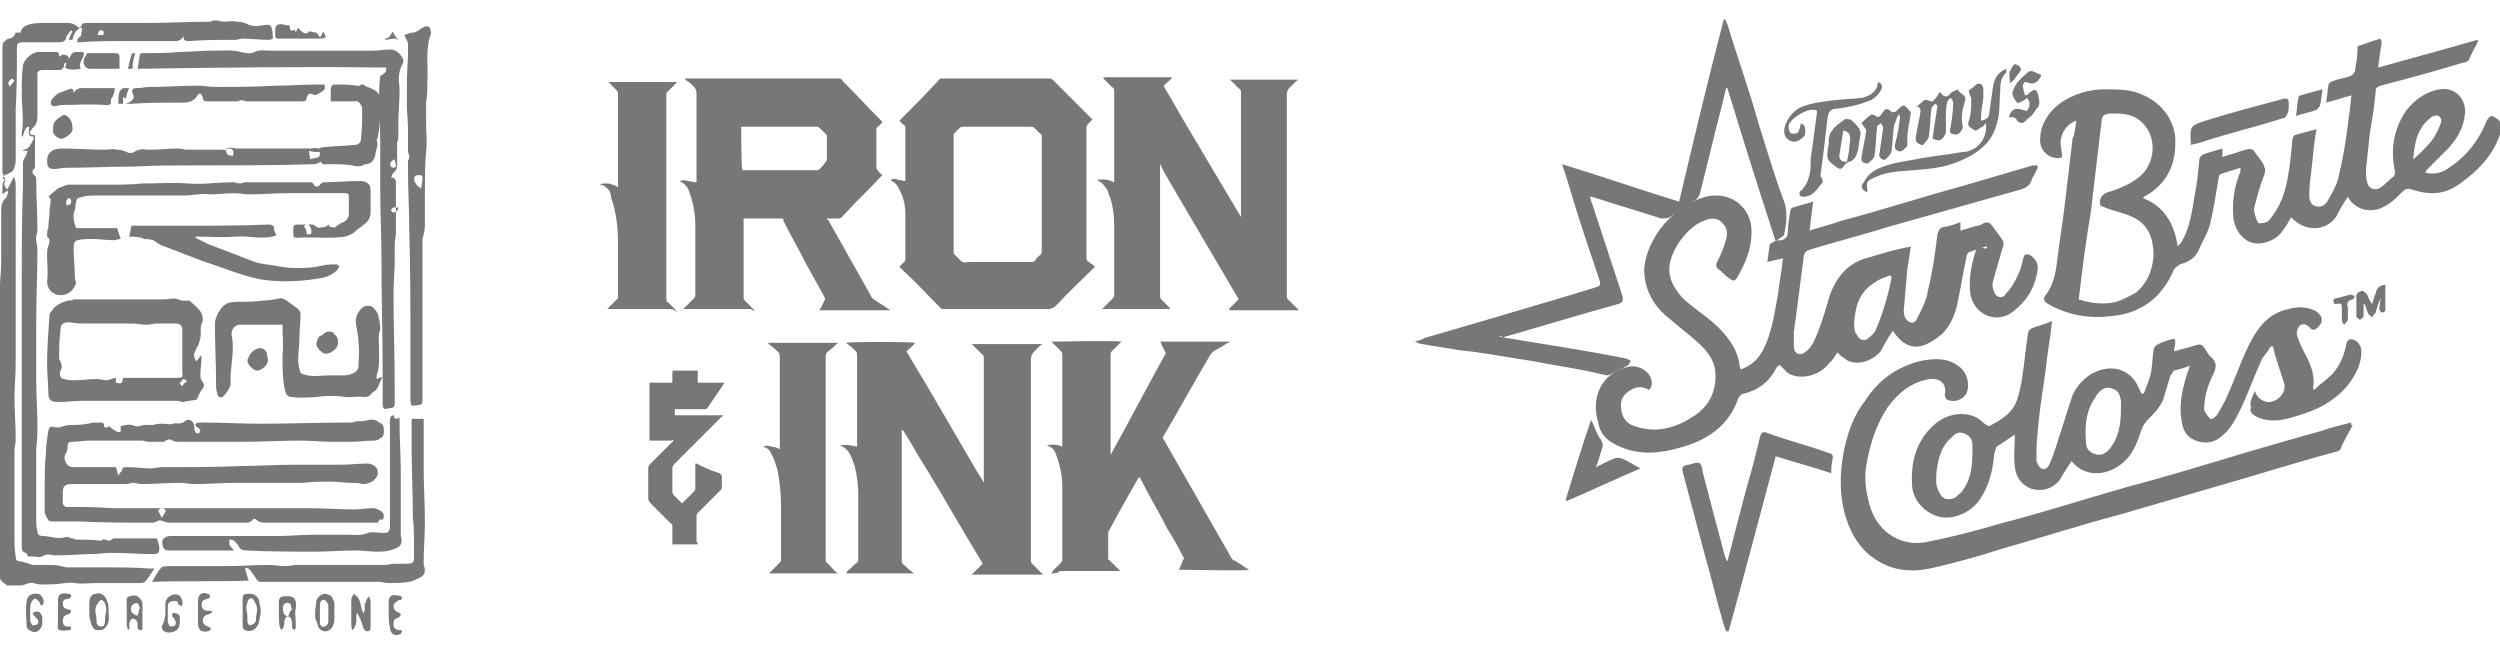
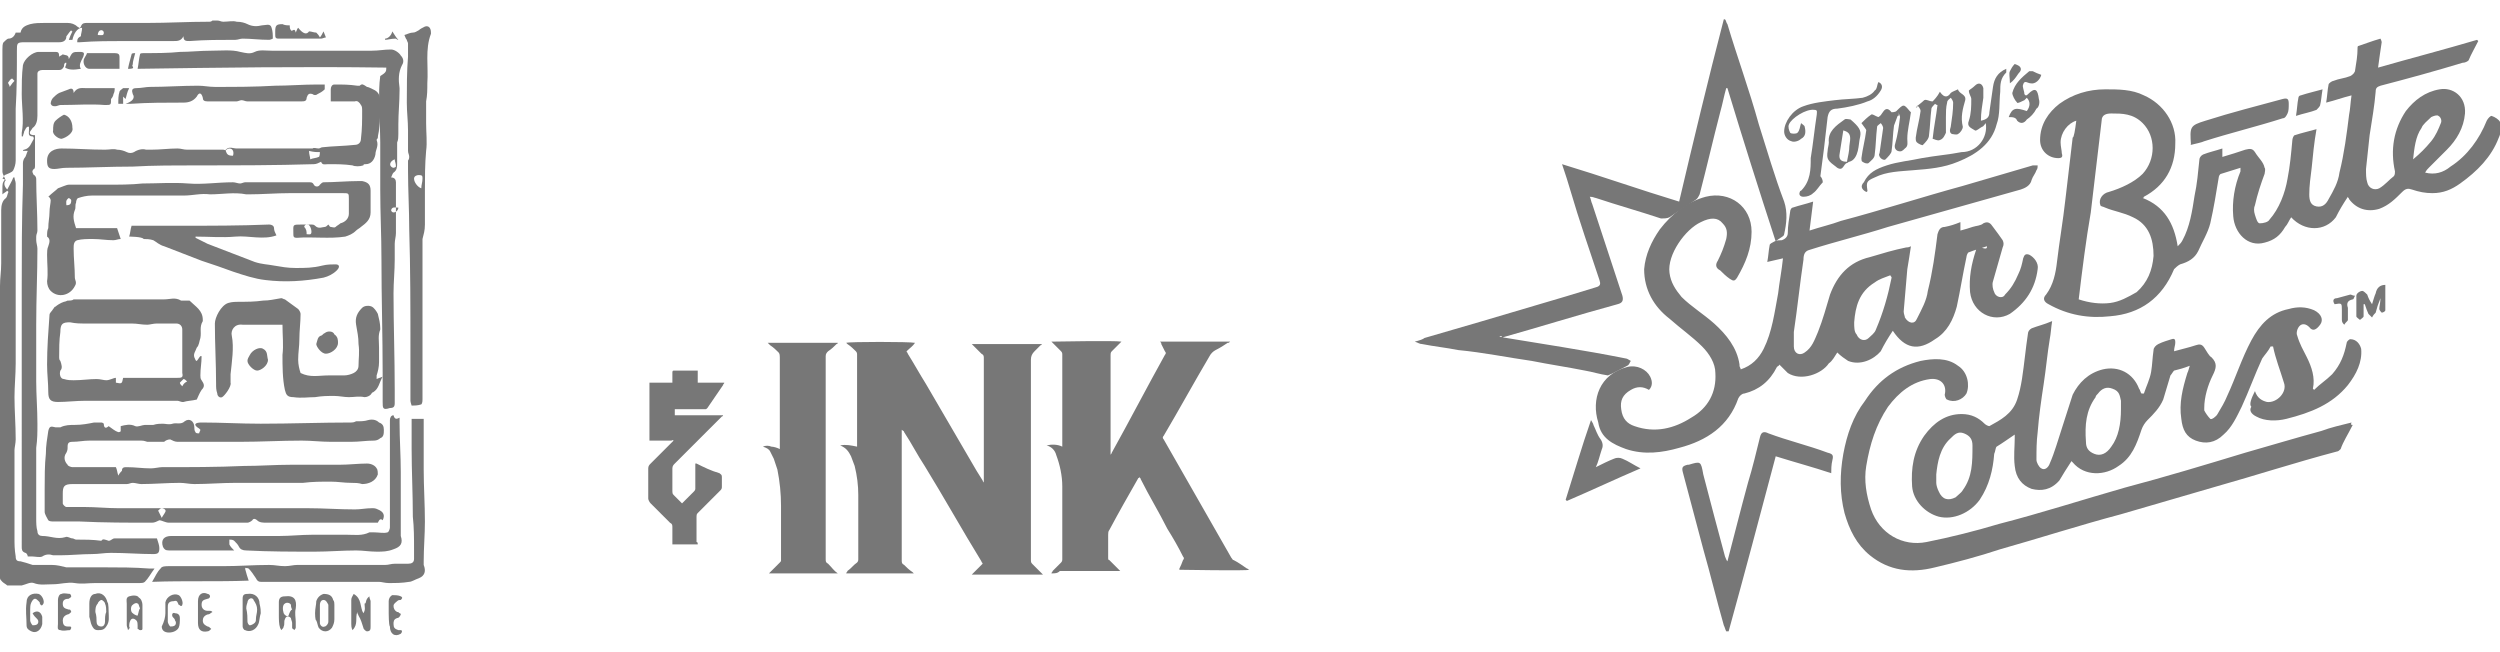
<svg xmlns="http://www.w3.org/2000/svg" xml:space="preserve" viewBox="0 0 207.1 54">
  <g fill="#777">
    <path d="M172 10c-.7.2-1.3 1-1.3 1.8 0 .3.1.7.1.9.1.3 0 .4-.3.4-.8 0-1.5-.6-1.5-1.5 0-1.3.7-2.3 1.6-3 1.1-.8 2.4-1.2 3.8-1.2 1.1 0 2.2 0 3.2.5 1.6.7 2.7 2.3 2.6 4 0 2-.9 3.5-2.6 4.4 0 0 0 .1-.1.1 1.8.7 2.6 2.1 2.9 4 .2-.2.3-.3.4-.5.6-1.1.8-2.4 1-3.7.2-.9.3-2 .4-3 0-.1.1-.3.3-.4.5-.2 1-.3 1.6-.5v.7c.7-.2 1.3-.4 1.9-.6.4-.1.6-.1.8.2.3.5.7.8.8 1.3.1.1 0 .4 0 .5-.3.8-.6 1.7-.8 2.6-.1.2-.1.5 0 .8.1.3.2.7.4.7.3 0 .7-.1.8-.3.8-.9 1.3-2.2 1.5-3.4.2-1 .3-2.1.4-3.2 0-.1.1-.4.2-.4.6-.2 1.1-.3 1.8-.5-.2 1.1-.3 2.2-.4 3.2-.1.8-.2 1.5-.2 2.2 0 .5.1.9.6 1 .5.1.8-.2 1-.6.4-.7.8-1.4.9-2.2.4-1.6.6-3.2.8-4.8.1-.5.1-.9.2-1.6-.8.2-1.3.4-2.1.6.1-.6.1-1 .2-1.5 0-.1.3-.3.4-.3.5-.2.9-.2 1.4-.4.2-.1.4-.3.4-.5.1-.6.2-1.2.2-1.8 0-.1 0-.2.1-.2.6-.2 1.1-.4 1.8-.6 0 0 .1.2.1.3-.1.7-.2 1.3-.3 2.1 2.8-.8 5.5-1.5 8.2-2.3l.1.1c-.3.6-.6 1.1-.8 1.6-.1.1-.3.2-.5.2-2.3.7-4.5 1.3-6.8 1.9-.3.1-.4.2-.4.5-.1 1.2-.3 2.3-.5 3.6L196 14c0 .4 0 .8.1 1.1.1.5.6.7 1 .5.5-.3.8-.7 1.2-1 .1-.1.1-.3.1-.4-.4-1.8-.1-3.5.9-5 .7-.9 1.6-1.6 2.8-1.8 1.1-.2 2.2.6 2.1 2-.1 1.2-.7 2.2-1.5 3l-1.5 1.5c-.1.1-.2.2-.3.4.8.2 1.5 0 2.1-.5 1.4-.9 2.4-2.3 3-3.8.1-.2.3-.4.4-.4.3.1.6.3.7.5.1.4.1.9-.1 1.3-.6 1.6-1.8 2.8-3.2 3.8-.7.5-1.4.8-2.3.8-.6 0-1.1-.1-1.7-.3-.3-.1-.5-.1-.8.2-.6.6-1.1 1.1-1.9 1.4-1 .3-1.9 0-2.5-.8 0-.1-.1-.1-.1-.2-.4.6-.7 1.1-1 1.7-.9 1.2-2.6 1.2-3.7 0-.2.3-.3.6-.5.8-.4.7-.9 1.1-1.7 1.3-1.4.4-2.5-.8-2.6-2.2-.1-1.2.1-2.5.6-3.7v-.3c-.6.2-1 .3-1.6.5-.1 0-.2.2-.2.3-.2 1.2-.4 2.5-.7 3.8-.2.8-.7 1.6-1 2.3-.3.6-.8.9-1.5 1.1-.2.1-.4.3-.5.4-1 2.4-2.8 3.7-5.3 3.9-1.8.2-3.5-.1-5.1-1-.4-.2-.5-.5-.2-.8.6-.8.8-1.8.9-2.7.2-1.7.5-3.4.7-5.2l.6-5.1c.1 0 .2-.6.3-1.4zm.2 14.8c.9.3 1.8.4 2.6.3.8-.1 1.5-.5 2.2-.9.9-.8 1.3-1.8 1.4-3 0-1.4-.4-2.6-1.7-3.2-.8-.4-1.6-.5-2.3-.8-.2-.1-.4-.1-.4-.2-.2-.5.2-1 .7-1.1 1-.3 2.1-.8 2.8-1.5 1.1-1.2 1.1-3.1 0-4.2-.8-.8-1.7-.8-2.6-.8-.4 0-.8.1-.8.6-.3 2.5-.6 5.1-.9 7.6-.4 2.3-.7 4.7-1 7.2zm27.7-11.6c.6-.5 1-.9 1.5-1.5.4-.5.6-1 .8-1.5.1-.2 0-.5-.2-.6-.1-.1-.4 0-.6.1-.3.3-.7.6-.8.9-.5.7-.6 1.7-.7 2.6zm-35.3 7.2c-.6.2-1 .3-1.5.5-.1 0-.2.3-.2.4-.3 1.4-.5 2.7-.8 4.1-.3 1.1-.8 2.1-1.8 2.7-1.4 1-2.5.8-3.5-.7-.4.6-.7 1.1-1 1.7-.6.7-1.7 1.2-2.7.8-.3-.2-.6-.4-.9-.7-.2.3-.4.7-.7.9-.6.9-2.3 1.5-3.4.8l-.7-.7c0 .1-.1.1-.2.2-.6 1.2-1.5 1.9-2.7 2.2-.2 0-.4.2-.5.4-.8 2.3-2.6 3.5-4.9 4.1-1.4.4-2.9.6-4.4.1-1.1-.4-2.1-.9-2.3-2.2-.6-1.9.1-4 2.4-4.6.8-.2 1.6.2 1.9.8.2.4.2.8-.1 1.1-.5-.3-1-.3-1.5 0-.7.4-.9.9-.8 1.6.1.8.5 1.2 1.1 1.4 1.7.6 3.3.2 4.7-.7 1.4-.8 2.1-2.1 2-3.7 0-.8-.5-1.6-1.1-2.2-.8-.8-1.8-1.5-2.7-2.3-1.3-1-2.1-2.4-2.1-4.1.1-1.2.6-2.3 1.3-3.3 1-1.3 2.3-2.3 3.8-2.7 2-.5 3.8.8 3.8 2.9 0 1.4-.5 2.6-1.2 3.8-.2.3-.3.3-.6.1-.3-.2-.6-.5-.8-.7-.4-.2-.4-.5-.2-.8.3-.6.5-1.1.7-1.8.1-.5.1-.9-.3-1.3-.4-.5-1-.5-1.8-.1-1.3.6-2.8 2.7-2.6 4.2.1.8.5 1.4 1 2 .8.8 1.8 1.4 2.7 2.2 1 .9 1.9 2 2.1 3.4v.1c0 .1.1.2.1.3.9-.3 1.5-.9 1.9-1.7.7-1.4.9-3 1.2-4.6.1-.9.3-1.9.4-2.9-.5.1-.8.2-1.3.3.1-.5.1-.9.2-1.4 0-.1.2-.2.4-.3.2-.1.4-.1.6-.1.3-.1.5-.3.5-.6 0-.6.1-1.1.2-1.8 0-.1.1-.3.2-.3.6-.2 1.1-.3 1.7-.5l-.3 2.4c.9-.3 1.8-.5 2.6-.8 3.4-.9 6.8-2 10.1-2.9 2-.6 3.8-1.1 5.8-1.7h.4c0 .1 0 .3-.1.4-.1.3-.3.5-.4.8-.1.5-.6.7-.9.8l-11 3.1c-2.2.7-4.3 1.2-6.5 1.9-.4.1-.5.4-.5.8-.3 2-.5 4-.8 6v1.2c0 .6.5.8.9.5.6-.4.8-1 1.1-1.7.4-1 .7-2.1 1-3.1.6-1.6 1.6-2.7 3.3-3.1 1-.3 2-.6 3-.8.1 0 .2 0 .4-.1-.1.7-.2 1.3-.3 1.9-.1 1.1-.2 2.3-.3 3.5 0 .2.1.4.1.5.3.5.8.6 1 .1.4-.8.8-1.5.9-2.3.4-1.6.6-3.1.8-4.7.1-.3.2-.6.6-.6.5-.1.8-.2 1.3-.4v.7c.4-.1.7-.2 1-.3.3-.1.7-.1.9-.3.4-.2.6 0 .8.3.3.4.6.8.8 1.1.1.2.1.4 0 .6l-.8 2.8c-.1.3 0 .7.1.9.1.4.7.6.9.2.5-.5.8-1 1.1-1.7.2-.4.3-.8.4-1.3.1-.3.2-.4.5-.3.4.2.8.7.7 1.2-.2 1.6-1 2.8-2.3 3.7-1.4.8-3.1-.1-3.3-1.8-.1-1.2.1-2.3.5-3.5 0-.1.1-.2.1-.3.8.3.8.2.8 0zm-7.9 2.6c0-.1-.1-.1-.1-.2-.5.2-.9.3-1.3.6-1.3.8-1.6 2-1.7 3.3 0 .4 0 .8.2 1 .2.5.7.6 1 .3.2-.2.5-.4.6-.7.6-1.4 1-2.8 1.3-4.3zM186.8 32.4c.2.6.6.8 1 .9.8.1 1.7-.8 1.4-1.6-.3-1-.7-2-.9-3h-.2c-.2.4-.5.7-.7 1-.6 1.3-1.1 2.7-1.7 4-.4.8-.8 1.7-1.5 2.3-.7.7-1.5.8-2.3.5-.8-.3-1.1-.9-1.2-1.8-.2-1.3.1-2.5.5-3.8.1-.2.1-.3.2-.6-.5.2-.9.3-1.3.4-.1.1-.2.3-.3.4l-.6 2c-.3.7-.8 1.2-1.3 1.7-.2.2-.4.5-.5.8-.4 1.2-.8 2.3-1.9 3-1.1.8-2.8.9-3.8-.3l-.1-.1c-.4.6-.7 1.1-1 1.6-.7.8-1.5.9-2.3.7-.8-.3-1.3-.9-1.4-1.9-.1-.8 0-1.6 0-2.3V36c-.6.4-1 .7-1.5 1-.1.1-.1.4-.2.6-.1 1.3-.4 2.6-1.2 3.8-.8 1.1-2.2 1.7-3.4 1.4-1.1-.3-2.1-1.3-2.2-2.5-.1-1.5.1-2.9 1-4.2.8-1.1 1.8-1.8 3.1-1.8.8 0 1.4.3 1.9.8.1.1.3.2.4.2.9-.5 1.9-1 2.3-2.2.2-.6.3-1.1.4-1.7.2-1.3.3-2.5.5-3.8 0-.1.1-.3.3-.4.5-.2 1-.3 1.7-.6-.1.6-.1 1-.2 1.5-.2 1.2-.3 2.4-.5 3.7-.2 1.3-.4 2.7-.5 4-.1.8-.1 1.5-.1 2.3 0 .2.2.6.4.7.3.2.6-.1.7-.4.4-.9.7-2 1-2.9.3-.9.6-1.9.9-2.8.5-1 1.3-1.8 2.5-2.1 1.3-.3 2.5.3 3 1.6.1.1.1.3.2.4h.2c.2-.6.5-1.2.6-1.8.1-.6.1-1.1.2-1.8 0-.2.2-.4.4-.5.4-.2.8-.3 1.1-.4.3-.1.3.1.3.3 0 .2-.1.4-.1.7.7-.2 1.2-.3 1.8-.5.3-.1.5-.1.7.2.2.3.4.7.6.8.5.5.4.9.1 1.5-.4.8-.7 1.8-.7 2.7v.2c.1.2.3.5.5.7.1.1.5-.2.6-.4.3-.5.6-1 .8-1.5.7-1.5 1.2-3.1 2-4.6.7-1.3 1.6-2.3 3.1-2.6.7-.2 1.4-.2 2.1.1.6.3.8.8.5 1.2-.3.4-.6.6-.9.2-.3-.3-.6-.3-.8-.1-.2.2-.3.6-.2.8.2.7.5 1.2.8 1.8.4.8.7 1.7.5 2.6l.1.1c.5-.5 1-.8 1.5-1.3.7-.8 1-1.6 1.2-2.6 0-.1.2-.3.3-.3.5 0 .8.4.9.8.1 1.1-.4 2.1-1.1 3-1.3 1.6-3.1 2.3-5.1 2.8-.8.2-1.8.2-2.5-.2-.4-.2-.6-.5-.4-.8-.2-.2 0-.7.3-1.3zm-26.4 6.9v.7c0 .2.1.5.2.7.3.7.8.8 1.4.5.2-.2.5-.4.6-.6.8-1.1.8-2.3.8-3.7 0-.5-.2-.8-.7-1-.5-.2-.8.1-1.1.4-.9.8-1.1 2-1.2 3zm15.3-5.4v-.7c-.1-.4-.1-.8-.7-1-.5-.2-.9 0-1.2.4-.1.1-.2.2-.2.3-.8 1.1-.9 2.3-.8 3.7 0 .5.2.8.7 1 .5.2 1 0 1.4-.6.6-.8.8-1.9.8-3.1z" />
    <path d="M194.9 35.2c-.4.8-.8 1.4-1 2-.1.1-.2.2-.3.2-3.4.9-6.8 2-10 2.9l-7.9 2.3c-3.4.9-6.8 2-10 2.9-1.8.6-3.7 1.1-5.4 1.5-2 .5-3.8.3-5.4-1-1.1-.9-1.7-2.1-2.1-3.5-.4-1.6-.4-3.2-.1-4.9.3-1.6.8-3.1 1.8-4.4 1.1-1.7 2.6-2.8 4.6-3.3 1-.2 2.2-.3 3.1.4.8.5 1 1.6.7 2.3-.3.5-1 .8-1.6.5-.1 0-.2-.3-.2-.4.2-.8-.3-1.4-1.2-1.3-1.5.2-2.6 1.1-3.5 2.3-1 1.5-1.5 3.1-1.8 4.9-.2 1.2 0 2.4.4 3.6.7 2 2.6 3.1 4.6 2.7s4-.9 6-1.5c3.5-.9 6.9-2 10.4-3 3.4-.9 6.7-1.9 10-2.9 2.1-.6 4.1-1.2 6.3-1.8.8-.3 1.7-.5 2.5-.7-.1.2 0 .2.1.2zm-70.7-7.3c3.6.6 7 1.1 10.5 1.8.1 0 .2.1.4.2-.1.1-.1.3-.3.4-.6.3-1.1.6-1.6.8-.7-.1-1.3-.3-1.9-.4-1.5-.3-2.9-.5-4.4-.8-2.1-.3-4-.7-6.1-.9-1-.2-2-.3-3-.5-.2 0-.3-.1-.6-.2.4-.1.7-.2.8-.3 3.1-.9 6.2-1.8 9.2-2.7 1.7-.5 3.4-1 5-1.5.4-.1.4-.3.3-.6-.8-2.4-1.7-5-2.4-7.4-.2-.7-.4-1.3-.7-2.2 3.3 1 6.4 2.1 9.7 3.1 1.2-5.1 2.4-10.1 3.7-15.1h.1c.1.1.1.3.2.4.8 2.7 1.8 5.4 2.6 8.3.7 2.2 1.3 4.3 2.1 6.4.3.9.2 1.8 0 2.7 0 .2-.4.3-.7.6-1.4-4.3-2.7-8.4-4-12.7h-.1c-.2.7-.3 1.3-.5 2-.6 2.3-1.1 4.5-1.7 6.8-.1.2-.2.4-.4.5-.7.5-1.4.9-2.1 1.4-.2.1-.5.1-.7.1-1.8-.6-3.6-1.1-5.4-1.7-.1 0-.2-.1-.5-.1.1.2.1.4.2.6l2.5 7.6c.1.4 0 .6-.4.7-3.3.9-6.5 1.9-9.7 2.8.2-.2.1-.2-.1-.1zm18.9 18.6c.6-2.3 1.1-4.3 1.7-6.5.4-1.3.7-2.6 1-3.8.1-.4.3-.5.7-.3 1.6.6 3.3 1 4.9 1.6.4.1.5.2.4.6-.1.4-.1.8-.1 1.1-1.5-.5-3-.9-4.6-1.4-1.3 4.9-2.6 9.8-3.9 14.5h-.2c-.1-.2-.1-.3-.2-.5-.6-2.1-1.1-4.2-1.7-6.3-.6-2.2-1.1-4.2-1.7-6.4-.1-.4 0-.5.4-.6h.1c1-.3 1-.3 1.2.8.6 2.3 1.2 4.6 1.8 6.8.1.2.1.3.2.4zm21.4-36.3c-.1.1-.2.3-.3.3-.2.1-.5.4-.6.3-.3-.2-.7-.3-.5-.8.2-.6.2-1.2.2-1.8 0-.2-.2-.4-.2-.7.1-.1.3-.2.5-.4.3-.3.6-.2.7.2v.8c-.1.7-.2 1.2-.2 1.9.5-.1.7-.3.7-.7l.3-2.1c.1-.7.4-1.2 1.1-1.5V6c-.5.5-.5 1-.5 1.6-.1.9 0 1.9-.3 2.7-.4 1.6-1.7 2.5-3.2 3.1-1.2.5-2.4.6-3.7.7-1.1.1-2.2.1-3.2.6-.7.3-.7.4-.6 1.1 0 0 0 .1-.1.1-.4-.2-.5-.5-.2-.8.4-.8 1-1.1 1.9-1.4.9-.3 2-.4 2.9-.6 1.1-.2 2.3-.3 3.3-.5 1.3 0 2.2-1.2 2-2.4zm-32.3 28.5c.6-.3 1-.5 1.5-.7.2-.1.5-.1.7 0 .5.2.9.5 1.5.8-2.1.9-4 1.8-6.1 2.7l-.1-.1c.7-2.2 1.3-4.3 2.1-6.6.1.2.2.3.2.4.2.4.3.8.6 1.2.2.3.2.6.1.8-.2.6-.3 1.1-.5 1.5zM181.5 12c0-.1-.1-.1 0 0-.1-1.5-.1-1.6 1.2-2 2.2-.7 4.2-1.2 6.4-1.8.4-.1.5 0 .5.4 0 .3 0 .6-.1.8-.1.2-.2.4-.4.4-2.2.7-4.3 1.2-6.5 1.9-.2.1-.7.2-1.1.3zM151 15.1c-.3.3-.5.7-.8.9-.2.2-.5.3-.8.3s-.4-.2-.3-.4c0 0 0-.1.1-.1.8-.8.8-1.8.8-2.7.2-1.2.3-2.3.5-3.6 0-.2.1-.4-.2-.4-.7-.1-1.9.7-2.1 1.2-.1.2 0 .5.1.7.1.1.5.1.6 0 .2-.2.2-.5.3-.8.1.1.3.2.3.3.1.4.1.8-.3 1-.2.2-.6.3-.8.2-.4-.1-.6-.5-.6-.8 0-.8.7-1.8 1.6-2.1.8-.3 1.8-.4 2.6-.5.8-.1 1.6-.1 2.3-.2.4-.1.8-.3 1-.6.2-.1.2-.5.3-.7.3.1.4.4.2.7-.3.5-.7.8-1.1.9-.7.3-1.7.5-2.5.6-.5 0-.7.2-.8.7-.1.8-.2 1.8-.3 2.6l-.3 2.3c.1.1.2.3.2.5z" />
    <path d="M157.2 9.6c-.1.3-.2.5-.3.8-.1.7-.1 1.4-.2 2.1 0 .2-.3.5-.5.7-.1.1-.3 0-.4-.1-.1-.1-.2-.3-.1-.4l.3-2.1c0-.1-.1-.3-.2-.4-.1.1-.3.2-.3.3-.1.8-.1 1.6-.2 2.3 0 .3-.3.5-.5.7-.1.1-.4 0-.5-.1-.1 0-.1-.2-.1-.3.1-.8.3-1.5.4-2.3 0-.1-.2-.3-.4-.6.2-.2.5-.5.8-.7.1-.1.3.1.6.2 0 0 .2-.1.3-.3.2-.3.4-.6.8-.1 0 0 .3 0 .4-.1.6-.6.6-.6 1.1 0l.1.1c-.1.8-.3 1.5-.3 2.2 0 .3.1.6-.2.8-.2.2-.3.3-.6.2-.2-.1-.3-.3-.2-.6.2-.7.3-1.4.4-2.2 0-.1-.1-.2-.1-.4 0 .3 0 .3-.1.3zm1.5-.7c.2-.2.5-.4.7-.6.2-.1.4.1.7.1.1-.1.4-.4.6-.8.4.6.7.4.9.1.1-.1.4-.2.6-.3.1.4.7.4.6.9-.2.7-.4 1.4-.2 2.2 0 .2-.2.5-.4.6-.1.1-.4 0-.5 0-.2-.1-.2-.3-.1-.6.1-.7.2-1.3.2-2 0-.1-.1-.3-.2-.4-.1.1-.3.2-.3.4-.1.4-.1.8-.1 1.2V11c-.1.2-.2.5-.5.6-.2.1-.5-.1-.6-.1.1-1 .3-1.9.4-2.8-.1 0-.2-.1-.2-.1-.1.1-.3.3-.3.4-.1.8-.1 1.4-.2 2.2 0 .3-.3.6-.5.8 0 .1-.4-.1-.5-.2-.1-.1-.1-.2-.1-.4.1-.8.3-1.4.4-2.2 0-.2-.2-.4-.3-.5.1.2 0 .2-.1.2zm-4.6 2.4c-.1.4-.1.8-.2 1.2-.1.4-.3.8-.7.9-.1 0-.1.1-.2.1-.3.1-.3.7-.8.4-.8-.6-.9-.7-.8-1.4 0-.2.1-.5.1-.7-.1-.9.6-1.4 1.3-1.9.1-.1.4 0 .5 0 .7.6.9.9.8 1.4zm-1.4-.5c-.1.7-.2 1.2-.3 1.9-.1.5.1.7.6.7.1-.5.2-.9.2-1.3.1-.7.2-1.1-.5-1.3zm13.7-1.1c.3-.8.6-.8 1.5-.5.3-.4.3-.8 0-1.1l-.2.2c-.2.1-.6.3-.6.2-.2-.2-.4-.6-.4-.8.2-.8.8-1.3 1.4-1.8h.3c.2.1.4.2.7.3-.1.4-.5.8-.9.7-.2 0-.5-.3-.6.1-.1.2.1.5.1.8l.1.1c.1 0 .1 0 .2-.1.6-.6.8-.4.9.4.1.3 0 .7-.2.8-.2.4-.5.7-.8.9-.2.3-.5.4-.8.1-.1-.3-.4-.3-.7-.3zm30.8 15c-.2.5-.3.8-.4 1.2-.1.1-.2.2-.3.4l-.3-.3c-.1-.2-.2-.5-.3-.8h-.1v1c0 .1-.2.2-.3.3-.1-.1-.3-.2-.3-.3v-1.7c0-.2.3-.4.5-.4.1 0 .3.2.4.3.1.3.2.5.4.8.1-.3.2-.7.3-.9.1-.5.4-.7.8-.7v2.1c0 .1-.2.2-.3.2 0 0-.2-.2-.2-.3 0-.2.1-.6.1-.9zm-7-15.1c.1-.6.1-1 .2-1.5 0-.1.1-.2.2-.2.6-.2 1.1-.3 1.8-.5-.1.6-.1.9-.2 1.3 0 .1-.2.3-.3.4-.5.2-1.1.3-1.7.5zm3.2 15.6c-.2-.3-.1-.5.2-.5l1.1-.3c.1 0 .2.1.4.1-.1.1-.1.3-.2.3-.5.1-.5.4-.4.7v1c0 .1-.2.2-.3.4-.1-.1-.2-.2-.2-.4v-.8c0-.6 0-.6-.6-.5zM166.5 6.9c0-.5-.1-.8 0-1 .1-.2.2-.4.4-.6 0 0 .3.1.4.2.2.2.1.4-.1.6-.2.3-.4.6-.7.8z" />
  </g>
  <path d="M18 1.7c.2 0 .3.1.5.1.4 0 .8-.1 1.1 0 .4 0 .7.1.9.2.4.2.8.2 1.2.1.3 0 .7-.2.8.2.1.3.1.6.1.9 0 0-.2.1-.3.1-.8 0-1.5-.1-2.2-.1-.2 0-.4.1-.6.1-1.2 0-2.5 0-3.8.1-.3 0-.5 0-.5-.4-.2.4-.5.4-.8.4h-4c-1.2 0-2.5 0-3.8.1h-.2v-.1c0-.2.1-.3.3-.4 0-.2.1-.4.1-.7-.4 0-.7.5-.8 1h-.3c.1-.3.2-.5.3-.7 0 0-.1 0-.1-.1-.2.2-.3.4-.4.5 0 .4-.3.5-.6.5H2c-.6 0-.6.1-.6.7 0 1.6 0 3.2-.1 4.8v4.3c0 .3-.1.6-.2.8-.1.2-.5.3-.7.4-.1.1-.1.2-.2.3.1 0 .2.1.3.1-.2.2-.2.5.1.8.2-.4.4-.7.5-1h.1c0 .2.1.3.1.5v14.9c0 .9-.1 1.9-.1 2.8 0 1.1.1 2.3.1 3.5 0 .3-.1.7-.1.9v7.2c0 .6 0 1 .1 1.6 0 .3.1.4.4.4.4.1.7.2 1 .3h1.6c.4 0 .8.1 1.2.2h3.2c1.2 0 2.4 0 3.7.1h.4c-.3.4-.5.8-.8 1.1-.1.1-.3.1-.4.1H7.9c-.6 0-1.1.1-1.7 0s-1.2.1-1.8.1-1.1.1-1.6-.1c-.3-.1-.6.1-1 .2H.6c-.1-.1-.3-.2-.4-.3S0 48 0 47.9V23.7c0-.7.1-1.2.1-1.9v-4.4c0-.4.1-.8.4-1 .1-.1.1-.3.2-.5l-.1-.1c-.1.1-.3.2-.4.3v-.5c0-.3 0-.5.2-.7.1-.1-.2-.4-.2-.7V4.1c0-.2 0-.5.1-.6.1-.1.3-.3.4-.3.3 0 .5-.2.6-.5h.4c.1-.5.5-.6.8-.7.4-.1.8-.1 1.2-.1h1.9c.3 0 .6.1.8.3.2.1.2.2.3 0 .1-.3.3-.3.5-.3h5c1.7 0 3.4-.1 5.1-.1.1 0 .2 0 .3-.1h.4zM.8 7.2c.2-.3.3-.4.4-.5L1 6.5c-.2.1-.2.2-.3.3s.1.2.1.4zm7.3-4.3c.3 0 .5.1.5-.2 0-.1-.1-.2-.2-.2-.2 0-.3.2-.3.4z" fill="#777" />
  <path d="M31.3 43.3h-9.2c-.3 0-.6 0-.8-.2-.1-.1-.3-.2-.4 0-.1.1-.3.2-.4.2H14c-.3 0-.6-.2-.8-.2-.2.1-.4.2-.6.2-2 0-4 0-6-.1H4.5c-.2 0-.4 0-.5-.1-.1-.2-.3-.5-.3-.7v-1.9c0-.9 0-2 .1-2.9 0-.7.1-1.2.2-1.9.1-.4.2-.4.6-.3H5c.4-.2.8-.2 1.2-.2.6 0 1.1-.1 1.6-.2h.6c.1 0 .2.1.2.1 0 .4.2.4.4.2.3.2.5.4.8.5 0 0 .2 0 .2-.1v-.4c.4-.1.8-.2 1.2 0 .2.1.6-.1.8-.1h.7c.3-.1.6-.1.8-.1s.5.1.8 0c.3-.1.7.1 1-.2.4-.3.8 0 .8.5 0 .1 0 .3.1.4 0 .1.2.1.3.1 0-.1.1-.2.1-.3l-.1-.1c-.5-.3-.4-.5.2-.5 1.6 0 3.2.1 4.9.1 2.5 0 5-.1 7.5-.1.1 0 .2 0 .4-.1.4 0 .7 0 1-.1.4-.1.7 0 .9.2.3.1.4.3.4.6s0 .6-.3.7c-.1.1-.3.2-.5.2-.7 0-1.2.1-1.9.1h-1.7c-.8 0-1.6-.1-2.4-.1-1.7 0-3.4.1-5.1.1h-5.2c-.2 0-.4-.1-.6-.2-.2 0-.4.1-.5.2h-1.4c-.3-.1-.4-.1-.5-.1H7.4c-.5 0-.9.1-1.4.1-.3 0-.4.1-.4.4 0 .2 0 .3-.1.5-.3.4-.1.8.1 1 0 .1.3.2.4.2h3.6c.1.2.1.4.2.7.1-.2.2-.3.3-.4 0-.3.2-.3.4-.3.7 0 1.3.1 2 .1.3 0 .7-.1.9-.1 2.3 0 4.6 0 6.8-.1 1.3 0 2.6-.1 3.9-.1h4c.8 0 1.6-.1 2.3-.1.4 0 .7.2.8.4.1.1.1.4.1.5-.2.6-.8.8-1.3.8-.3-.1-.6-.1-.9-.1-.6 0-1.1-.1-1.7-.1-.8 0-1.5 0-2.3.1h-5.6c-1.1 0-2.3.1-3.4.1-.4 0-.8-.1-1.2-.1-1 0-2.2.1-3.2.1-.2 0-.5-.1-.7-.1-.2 0-.3.1-.5.1H6c-.7 0-.8.2-.8.8v.8c0 .1.2.3.3.3H7c.9 0 1.9.1 2.8.1h15.7c1.3 0 2.6.1 3.9.1.5 0 .9-.1 1.4-.1.2 0 .3 0 .5.1.5.2.6.5.4.9-.2-.2-.3 0-.4.2zm-18.2-1 .3.6c.1-.2.2-.3.3-.5.1-.2-.2-.3-.3-.3s-.2.1-.3.2z" fill="#777" />
  <path d="M9 44.8c.2 0 .3-.2.5-.2H13c.1.3.2.6.2.8 0 .4-.1.5-.5.5-1.1 0-2.3-.1-3.5-.1-.6 0-1 .1-1.6.1-.8 0-1.8.1-2.6.1h-.6c-.3-.1-.6-.1-.9.1-.2.1-.6 0-.8 0h-.4c0-.1-.1-.3-.2-.3-.3-.1-.3-.3-.3-.5V24c0-2.9 0-5.8.1-8.7v-1.8c0-.2.1-.4.2-.5.1-.2.1-.3.2-.5h-.4c0-.1.1-.1.1-.1.5-.1.6-.6.8-.9 0 0 0-.2-.1-.2-.4 0-.3-.3-.3-.5v-.3h-.1c-.1 0-.2.2-.3.4 0 .1-.1.3-.1.4h-.1V11c.2-1 0-2.2 0-3.2 0-.8 0-1.6.1-2.4.1-.5.8-1.1 1.3-1.1h1.3c.3 0 .4 0 .4.4.1-.1.2-.1.3-.2.2.1.5 0 .5.4.3-.6.3-.6.9-.6.4 0 .4.1.3.4-.2.4-.4.7-.2 1-.6.1-1 .1-1.3-.1 0-.1.1-.2.1-.4h-.1c-.1.1-.1.2-.1.3-.1.2-.2.3-.4.3H3.5c-.2 0-.4.1-.4.3v3.5c0 .4-.1.8-.4 1-.1.2-.3.3-.2.5.1.1.3.1.4.1v2.5c0 .1 0 .3-.1.3-.2.2-.1.3 0 .5.1 0 .2.2.2.3 0 1.4.1 2.9.1 4.3 0 .2-.1.3-.1.5v.3c0 .2.1.5.1.7 0 2.1-.1 4.1-.1 6.3v4.7c0 1.1.1 2.3.1 3.5 0 .7 0 1.3-.1 2v5.8c0 .4 0 .8.1 1.1 0 .3.2.4.4.4.7 0 1.2.3 1.9.1.2-.1.4.1.6.1.1 0 .2.1.3.1.7 0 1.4 0 2.1.1.1-.2.3-.1.6 0zM32 5.6c-6.9-.1-13.8 0-20.6.1.1-.5.1-.8.2-1.2 0-.1.2-.1.3-.1 1 0 2.1 0 3-.1.8 0 1.7-.1 2.6-.1.8 0 1.7-.1 2.4.1.5.1.8.2 1.2 0 .4-.2.9-.1 1.4-.1h8.3c.6 0 1-.1 1.6-.1.3 0 .7.3.8.5.2.2.3.5.1.8-.3.6-.3 1.2-.2 1.9v.2c0 .9-.1 1.9-.1 2.8v.8c0 .2 0 .5-.1.7v1.7c0 .3 0 .6-.3.8-.1.1-.1.2-.2.4.3 0 .4.2.4.4v4.2c0 .3-.1.6-.1.9v1.3c0 .9-.1 1.9-.1 2.8 0 2.6.1 5.3.1 8v1.1c0 .3-.1.4-.4.4-.6.2-.6 0-.6-.5V31c0-3.2-.1-6.3-.1-9.5 0-2-.1-3.8-.1-5.8v-3.9c0-1-.1-2.2-.1-3.2 0-.8 0-1.6.1-2.3.5-.3.5-.4.5-.7zm1 11.6c-.3 0-.5-.1-.6.2 0 .1.1.2.2.2.2 0 .4-.2.4-.4zm-.3-4c-.3.1-.5.4-.3.6 0 0 .1.1.2.1s.2-.1.2-.1c0-.3-.1-.4-.1-.6z" fill="#777" />
  <path d="M16.3 29.9c.1-.1.2-.3.3-.4h.1c0 .6-.1 1-.1 1.6 0 .1 0 .3.1.4.2.3.3.5 0 .8-.2.3-.3.6-.4.8-.4.1-.8.1-1.1.2h-.1c-.1 0-.3-.1-.4-.1H7.1c-.8 0-1.6.1-2.3.1-.6 0-.8-.2-.8-.8 0-.8-.1-1.5-.1-2.3 0-1.4.1-2.7.2-4.1 0-.2.2-.3.3-.5.1-.1.1-.2.2-.2.1-.1.4-.3.7-.4 0 0 .1 0 .3-.1.2 0 .4 0 .5-.1h7.5c.5 0 .9-.2 1.4.1h.7c.5.5 1.1.8 1.1 1.6v.1c-.3.5-.1.9-.2 1.4-.1.3-.1.6-.3.8-.1.3-.3.5-.2.8.1.2.1.3.2.3zm-6.1 1.4h4.5c.3 0 .5 0 .4-.4v-3.6c0-.3-.2-.5-.5-.5H13c-.3 0-.6.1-.8.1-.5 0-.8-.1-1.3-.1H7.1c-.5 0-.8 0-1.3-.1-.6 0-.8.1-.8.8-.1.7-.1 1.4-.1 2.1 0 .1 0 .2.1.3.1.3.2.6 0 .8-.1.3 0 .7.3.7.3.1.6.1.8.1.7 0 1.3-.1 1.9-.1.3 0 .6.1.8.1.3 0 .6-.2.8-.2v.4c.5.1.5.1.6-.4zm5.3.3c-.1-.1-.2-.2-.3-.2l-.3.3c0 .1.1.2.2.3.1-.2.2-.3.4-.4zm4.4-16.4c.1 0 .3-.1.4-.1h5.3c.2 0 .3 0 .4.2.1.2.4.2.5 0 .1-.1.2-.2.3-.2.9 0 2-.1 2.9-.1h.3c.5.1.7.3.7.8v1.8c0 .6-.4.9-.8 1.2-.1.1-.3.2-.4.3-.3.3-.6.4-.9.5-1.3.2-2.7 0-4 .1-.3 0-.3-.1-.3-.4 0-.7-.1-.7.7-.7h.8c.1 0 .2 0 .3.1.3.3.6.1.8.1.1 0 .2-.1.3-.2.1.1.1.2.2.2s.3.1.4 0c.1-.1.3-.2.4-.3.4-.1.7-.4.7-.8v-1.2c0-.5 0-.5-.5-.5H24c-1.1 0-2.3.1-3.4.1h-.2c-1-.2-2 0-3 0-.8-.1-1.4.1-2.2.1H7.6c-.4 0-.8.1-1.1.2-.1 0-.2.2-.2.4-.1.2 0 .4-.1.6-.2.5-.1.9.1 1.5h3.4l.3.9c-.2 0-.4.1-.6.1-.6 0-1.1-.1-1.7-.1-.5 0-.9 0-1.3.1-.3.1-.3.4-.3.7 0 .8.1 1.6.1 2.4 0 .2.2.4 0 .7-.4.8-1.4 1-2 .4-.2-.2-.3-.5-.3-.8.1-.7 0-1.4 0-2.2 0-.2 0-.5.1-.7.1-.3.2-.6-.1-.8 0-.3 0-.5.1-.7 0-.5.1-.9.1-1.3s.1-.8.1-1c0-.1-.1-.3-.2-.3.3-.3.6-.5.8-.7.3-.1.7-.3.9-.3h3.1c1 0 2.1 0 3-.1 1.2 0 2.5-.1 3.8 0 1.2.1 2.4-.1 3.7-.1.2 0 .4.1.6.1zm5.5 4.2c.2 0 .4.1.4-.2s-.2-.7-.4-.6c-.1 0-.2.1-.2.2.2.2.2.4.2.6zM5.5 17c.3 0 .4-.1.4-.4 0-.1-.2-.2-.2-.2-.3.2-.2.4-.2.6zm20.9-4.7c.1 0 .2-.1.3-.1.9-.1 1.8-.1 2.7-.2.3 0 .5-.2.5-.5.1-.8.1-1.5.1-2.3 0-.2 0-.4-.1-.5-.1-.2-.3-.4-.5-.3h-2v-1c0-.2.1-.4.3-.4.7 0 1.2 0 1.9.1h.2c.2-.2.3-.1.6.1.1 0 .3.1.5.2.5.2.6.6.6 1 0 .8 0 1.5-.1 2.3 0 .2-.1.5-.1.7 0 .1-.1.1-.1.2.2.5-.1.8-.1 1.2-.1.5-.4.8-.8.8-.1 0-.2 0-.2.1-.3.1-.7.1-.9 0-.7-.1-1.3-.1-2-.1-.3 0-.5.1-.6-.2-.2.1-.4.2-.6.2-3.2.1-6.3.1-9.5.1-1.9 0-3.8 0-5.5.1-1.9 0-3.8.1-5.5.1-.4 0-.7.1-1 .1-.5 0-.6-.2-.6-.7 0-.8.7-1 1.2-1 1.2 0 2.3.1 3.6.1.4 0 .7-.1 1 0 .3 0 .6.1.8.2.2.1.4.1.6 0 .3-.2.7-.3 1-.2h.4c.8 0 1.5-.1 2.2-.1.3 0 .5.1.8.1h3c.1 0 .2.1.2 0 .3-.3.6-.1.9-.1h6.3c.1-.1.3 0 .5 0zm-.8.2c0 .3.1.5.1.7.2-.1.5-.1.7-.2.1 0 .1-.4.1-.4-.3 0-.5 0-.9-.1zm-6.3.4c.1-.3 0-.6-.3-.6-.1 0-.3.1-.3.2.1.3.2.4.6.4zm4.1 14h-3.3c-.7-.1-1 .5-.9.9.2 1 0 2.2-.1 3.2v.7c.1.3-.5 1.1-.7 1.2s-.4-.1-.4-.3c-.1-.3-.1-.5-.1-.8 0-1.7-.1-3.3-.1-5 0-.5.5-1.5 1.1-1.7.3-.1.7-.1.9-.1.7 0 1.3 0 2-.1.5 0 .9-.1 1.5-.2.1 0 .2.1.3.1l1.1.8c.1.1.2.3.2.4 0 .7-.1 1.4-.1 2.1 0 .6-.1 1.1-.1 1.7 0 .4.1.8.2 1.1.8.4 1.5.2 2.3.2h1.3c.3 0 .6-.1.8-.2.2-.1.4-.3.4-.6 0-.6.1-1.1 0-1.8 0-.6-.1-1-.2-1.6-.1-.6.1-1 .5-1.4.2-.2.6-.2.8-.1.2.1.4.4.5.6.1.4.2.8.2 1.2v.1c-.2.5-.1.9-.1 1.5V30c0 .4-.1.8-.2 1.1v.3c.2-.1.3-.1.5-.2-.3.5-.3 1-.8 1.3-.1 0-.1.1-.2.2s-.3.2-.5.2c-.5-.1-.8 0-1.3 0-.4 0-.8-.1-1.2-.1-.6 0-1 0-1.6.1-.6 0-1.1.1-1.8 0-.5 0-.6-.2-.7-.6-.2-.9-.2-2-.2-2.9.1-.8 0-1.6 0-2.5zm-3.1 20.2c.1.4.2.7.3 1-2.6.1-5.3 0-8 .1.3-.5.4-.8.7-1.1.1-.2.4-.2.7-.2h4.5c1.3 0 2.5-.1 3.8-.1.5 0 .8.1 1.3.1.4 0 .7-.1 1-.1h7.3c.3 0 .5-.1.8-.1h1.1c.3 0 .5-.1.5-.4v-.8c0-.9 0-1.8-.1-2.7 0-1.9-.1-3.8-.1-5.6v-2.5h1v4.2c0 1.4.1 2.9.1 4.3 0 1.1-.1 2.2-.1 3.3v.3c.2.5.1.9-.4 1.1-.3.1-.6.3-.8.3-.6.1-1.1.1-1.7.1-.3 0-.6-.1-.8-.1h-9.8c-.2 0-.3-.1-.4-.3-.2-.3-.4-.6-.6-.8 0 0-.2-.1-.3 0 .1-.1 0-.1 0 0zM33.9 13c0-.2-.1-.3-.1-.5v-1.7c0-.8-.1-1.5-.1-2.3 0-1.3 0-2.6.1-3.8V3.6c0-.1-.1-.2-.1-.3-.1-.1-.1-.2-.2-.4.3-.1.5-.2.7-.2.2 0 .3-.1.5-.2.1-.1.3-.2.5-.3.3-.1.5.1.5.5v.1c-.5 1.3-.2 2.7-.3 4.1 0 .5 0 1-.1 1.5v1.8c0 .8.1 1.6 0 2.3-.1 1.1-.1 2.2-.1 3.3v2.8c0 .5-.1.8-.2 1.2V33c0 .2 0 .4-.1.5-.3.1-.6.1-.8.1 0 0-.1-.3-.1-.4v-4.5c0-3.2 0-6.5-.1-9.7 0-1.6-.1-3.3-.1-4.9v-.8s.1-.1.1-.3zm1 2.6c0-.3.1-.5.1-.8 0-.2 0-.3-.3-.3-.2 0-.4.1-.4.3 0 .3.3.7.6.8z" fill="#777" />
  <path d="M33.1 34.6v.4c0 1.4.1 2.7.1 4.1v5.3c.2.6 0 .9-.6 1.1-.5.2-.9.2-1.4.2-.6 0-1.1-.1-1.7-.1-1.1 0-2.3.1-3.4.1-1.9 0-3.8 0-5.7-.1-.3 0-.5-.1-.6-.3-.1-.2-.2-.3-.4-.5-.1-.1-.3-.1-.4-.1v.4c.1.2.2.3.4.5H14c-.3 0-.4-.1-.5-.3-.2-.6.1-.9.7-.9h9c.8 0 1.8-.1 2.6-.1h3c.6 0 1.2.1 1.8-.2h.4c.4 0 .8.1 1.1 0 .1 0 .2-.3.2-.4v-8.9c0-.2.1-.4.3-.4.1.4.3.3.5.2zm-22.4-15c.1-.3.1-.6.2-.9h4.2c2.4 0 4.8 0 7.2-.1.2 0 .4.1.4.3 0 .2.1.4.2.6-1.1.4-2.3 0-3.4.1s-2.2 0-3.3 0v.1l1 .5 3.9 1.5c.6.2 1.1.2 1.6.3.6.1 1.1.2 1.8.2.8 0 1.4 0 2.2-.2.4-.1.8-.1 1.1-.1.3 0 .4.2.1.5-.3.3-.7.5-1.1.6-1.6.3-3.2.4-4.8.2-.9-.1-1.8-.4-2.7-.7-.8-.3-1.7-.6-2.6-.9-1-.4-2.1-.8-3.1-1.2-.4-.1-.7-.4-.9-.5-.3-.1-.6-.1-.8-.1-.1-.2-1.2-.2-1.2-.2zM26.9 7v.4c-.2.2-.4.3-.6.4-.1.1-.3.1-.4 0-.3-.1-.4 0-.5.3 0 .3-.2.3-.5.3h-4.4c-.2 0-.3-.1-.5-.1-.1 0-.3.1-.4.1h-2.4c-.3 0-.4-.1-.4-.3-.1-.4-.3-.5-.5-.1-.3.4-.7.5-1.1.5-1.5 0-2.9 0-4.4.1h-.4c.6-.2.8-.5.6-.8-.1-.3-.1-.5.3-.5s.8-.1 1.1-.1c1.3 0 2.7-.1 4-.1.5 0 .9.1 1.4.1 1.7 0 3.3 0 5-.1 1.1 0 2.3-.1 3.5-.1h.6zM4.2 8.6c0-.2.1-.4.2-.5.1-.1.3-.3.5-.4l.8-.3c.2-.1.4-.1.4.3.3-.5.7-.4 1-.4h2.4c0 .2 0 .3-.1.5 0 .1-.1.3-.2.4 0 .5 0 .5-.5.5-1.2-.1-2.4 0-3.7 0-.1 0-.3.1-.4.1-.2 0-.3 0-.4-.2-.1.1 0 0 0 0zm5.7-2.9H7.4c-.4 0-.6-.6-.4-.9.1-.2.2-.3.2-.4h2.3c.3 0 .4.1.4.3v1zM24 2.1c0 .1 0 .3.1.4.1.2.3-.3.4.2.1-.2.1-.3.2-.4.4.5.7.6.9.3.2 0 .4.1.6.1.1.1.2.2.3.4.1-.1.2-.3.3-.5l.2.5c-.1 0-.3.1-.4.1h-3.5c-.3 0-.3-.1-.3-.4v-.2c0-.5.1-.6.6-.6.2.1.4.1.6.1zm-1.8 27.7c0 .5-.6.9-.9.9s-.8-.5-.8-.8c0-.2.1-.3.2-.5.2-.4.8-.7 1.1-.5.4.2.3.6.4.9zm5.8-1.4c0 .5-.6.9-1 .9s-.8-.6-.8-.8c.1-.3.1-.6.4-.7.1 0 .2-.2.3-.2.2-.2.7-.2.8.1.3.2.3.5.3.7zM5.1 11.5c-.3 0-.8-.4-.7-.7 0-.3 0-.6.2-.8.2-.2.5-.4.7-.5.4.1.7.5.7 1.1.1.4-.5.8-.9.9zm5.3-3.3-.2-.2v.6h-.4c0-.4 0-.7.1-1 0-.1.2-.2.3-.3h.5c-.2.4-.2.6-.3.9zm.2-2.5c.1-.5.2-.8.3-1.2 0-.1.2-.1.3-.1-.1.4-.2.7-.2.9 0 .1-.1.2 0 .2.1.2-.1.2-.4.2zm21.9-3.1c.2.3.3.5.5.7-.1 0-.2-.1-.2-.1-.4 0-.7.1-.9.1v-.1c.2 0 .5-.2.6-.6zM30.6 49.4c0 .2.1.3.1.4v2.1c0 .2 0 .4-.3.4-.1 0-.3-.2-.3-.3-.1-.3-.2-.7-.4-1 0-.1-.1-.1-.1-.3-.2.5.1 1-.4 1.5-.1-.2-.1-.4-.1-.5v-2c0-.2.1-.3.2-.5.7.4.5 1.1.8 1.6.2-.3.1-.5.1-.8.2 0 0-.3.4-.6zm-7.5 1.5v-1c0-.3.1-.5.5-.5.8-.1 1 .3.9 1-.1.4 0 .8 0 1.1v.5c0 .1-.1.1-.1.2-.1-.1-.2-.1-.2-.2v-.4c0-.1-.1-.3-.1-.4-.2-.2-.4-.2-.5.1-.1.2 0 .4-.1.6 0 .1-.1.2-.2.3l-.1-.2c-.1-.3-.1-.7-.1-1.1zm1.1-.4c-.1-.2-.1-.3-.1-.4-.1-.2-.4-.2-.5-.1-.2.1-.2.5-.1.8.1.2.3.3.4.2.1-.3.2-.5.3-.5zM9 50.7c0 .4.1.8-.2 1.2-.2.3-.4.3-.7.3-.3 0-.4-.2-.5-.4-.1-.2-.1-.4-.2-.7V50c0-.5.2-.8.5-.8.5-.2.9.2 1 .7.1 0 .1.8.1.8zm-1.1 0c.1.3.1.6.1.8 0 .2.1.4.4.4.2 0 .3-.2.3-.4 0-.3 0-.6.1-.8 0-.2 0-.5-.1-.7 0-.1-.2-.3-.3-.3-.1 0-.3.2-.3.3-.2.2-.2.5-.2.7zm18.2.1c0-.4.1-.7.1-1 .1-.3.3-.5.6-.6.4 0 .7.1.8.5.1.1.1.3.1.4v1.2c0 .3-.1.5-.2.7-.3.4-.8.4-1.1 0-.1-.2-.1-.4-.2-.6-.1 0-.1-.6-.1-.6zm1.1-.4c.1 0 .1 0 0 0v-.3c-.1-.2-.2-.4-.4-.4s-.3.2-.3.4v1.5c0 .2.2.4.4.3.1 0 .3-.2.3-.4v-1.1zm-24.5.4c.4-.3.7-.1.8.3v.6c-.1.5-.5.8-.9.6-.2-.1-.4-.2-.4-.5 0-.7-.1-1.2 0-1.9 0-.6.5-.8 1-.7.3.1.5.6.4.8-.1.2-.2.2-.3 0 0-.1 0-.1-.1-.2s-.2-.2-.3-.2c-.1 0-.2.1-.3.3-.1.2-.1.4-.1.6v.9c0 .1.1.3.2.4.1 0 .3 0 .4-.1.1-.1.1-.3 0-.4-.2-.2-.3-.3-.4-.5zm7.9 1.4c0-.1-.1-.3-.1-.4V50c0-.2-.1-.5.2-.6s.7-.1.8.1c.2.1.3.4.3.6v2c0 .1-.1.1-.2.1s-.1-.1-.2-.1v-.3c0-.1 0-.3-.1-.4-.2-.2-.4-.2-.5 0-.1.2-.1.4-.1.5.1.1 0 .2-.1.3.1 0 0 0 0 0zm1-1.8c-.1-.2-.1-.4-.2-.4-.1-.1-.3 0-.4.1-.2.1-.2.6 0 .7.1.1.3.2.4.2.1-.3.1-.5.2-.6zm10 .4c-.1.3-.1.7-.2.9-.2.5-.7.7-1.1.5-.1 0-.2-.2-.2-.3v-2.3c0-.3.1-.4.4-.4.6-.1 1 .3 1 .8.1.4.1.6.1.8zm-1.2-.4c.1.4.1.8.1 1.1 0 .1.1.3.2.3s.3-.1.4-.2c.1-.1.1-.2.1-.3 0-.3.1-.5.1-.8 0-.3-.1-.5-.3-.8 0-.1-.2-.2-.3-.1-.1 0-.2.2-.2.3-.1.3-.1.4-.1.5zm-6.7.4v-.9c.1-.5.7-.8 1.1-.6.2.1.4.6.3.8 0 .1-.1.1-.1.1-.1 0-.1-.1-.2-.1-.1-.2-.1-.4-.4-.3-.5 0-.5.3-.5.5v1.2c0 .1.1.3.2.4.1 0 .3 0 .4-.1.1-.1.1-.3 0-.4 0-.1-.1-.2-.2-.3-.1-.2 0-.4.2-.3.2 0 .4.1.4.4s0 .6-.1.8-.4.4-.8.4-.6-.2-.6-.5c.2-.4.3-.8.3-1.1zm18.5 0v-1c0-.2.1-.4.3-.5.2 0 .5 0 .7.1.2.1.1.2 0 .3-.1 0-.2 0-.3.1s-.3.2-.3.4.1.4.3.5c.1 0 .1 0 .2.1.1 0 .1.1.1.1 0 .1-.1.1-.1.2 0 0-.1.1-.2.1-.3.1-.3.3-.3.5 0 .3.1.4.4.5h.2c.1 0 .1.1.1.1 0 .1-.1.2-.1.2-.5.3-.9 0-.9-.6-.1-.1-.1-1.1-.1-1.1zm-14.6-.1c-.2.1-.2.2-.4.2-.3.1-.4.3-.4.5 0 .3.2.4.4.5.1 0 .2.1.3.2-.1.1-.2.2-.3.2-.5.1-.8-.1-.8-.7v-1.8c0-.6.4-.8.8-.6.1 0 .2.1.2.2s-.1.2-.2.2c-.3.1-.5.1-.5.5 0 .3.2.5.5.5s.3 0 .4.1zm-11.7 0c-.1.1-.2.2-.3.2-.3.1-.4.3-.4.5 0 .3.1.5.4.5h.2c.1 0 .1.1.1.1 0 .1-.1.2-.1.2-.3 0-.5.1-.8 0-.3 0-.2-.3-.2-.5v-2c0-.2.1-.5.3-.5.2-.1.5 0 .7 0 0 0 .1.1.1.2s-.1.1-.2.2c-.3 0-.5.1-.5.4s.1.4.5.5h.1c.1.1.1.2.1.2z" fill="#777" />
  <g fill="#777">
-     <path d="M62.1 25.6H56.6l.2-.2.7-.7c.1-.1.1-.1.1-.3v-5.8c0-.9-.2-1.9-.5-2.7-.1-.4-.4-.7-.8-.9.2-.1.4-.1.7 0 .2 0 .4.1.7.1V7.7c0-.2-.1-.4-.2-.5-.2-.2-.4-.4-.6-.5l-.2-.2h12.7c.2 0 .3 0 .4.2 1.1 1.1 2.1 2.2 3.2 3.3l.1.1c-.1.1-.2.3-.4.4-.1.1-.1.1-.1.2v3.1c0 .1 0 .2.1.3.1.1.2.3.4.4l-.2.2c-.9 1-1.9 1.9-2.8 2.9l-.3.3c-.1.2-.3.2-.5.2h-.8c0 .1 0 .1.1.1 1.2 2.1 2.4 4.3 3.6 6.4 0 .1.1.1.2.2.4.3.8.5 1.2.8 0 0 .1 0 .1.1H67.9c0-.1 0-.1.1-.2l.3-.6c.1-.1 0-.2 0-.3l-1.5-2.7c-.6-1.2-1.3-2.4-1.9-3.6v-.1c0-.1-.1-.1-.2-.1h-3.1v6.5c0 .1 0 .2.1.3l.7.7c.1.1.1.1.1.2-.2-.2-.3-.2-.4-.2zm-.6-11.5H67.7c.1 0 .1 0 .2-.1.2-.2.4-.4.5-.6 0 0 .1-.1.1-.2v-1.9c0-.1 0-.1-.1-.2l-.5-.5c-.1-.1-.1-.1-.2-.1h-6.3c0 .2 0 3.4.1 3.6zM91.3 25.6l.3-.3.6-.6c.1-.1.1-.2.1-.3v-5.7c0-.8-.1-1.7-.4-2.5-.1-.2-.1-.4-.2-.5-.2-.3-.4-.6-.7-.7l-.1-.1c.5-.1 1 0 1.4.2V7.6c0-.2 0-.3-.2-.4l-.6-.6s-.1-.1-.1-.2H97.1c-.2.3-.4.4-.7.7 0 .1.1.1.1.2.6 1 1.2 2.1 1.8 3.1 1.5 2.5 2.9 4.9 4.4 7.4 0 .1.1.1.1.2V7.7c0-.2 0-.3-.2-.4l-.6-.6s-.1-.1-.2-.1H107.5s0 .1-.1.1l-.3.3-.3.3c-.1.1-.2.3-.2.5v16.7c0 .1 0 .2.1.3l.9.9H102c-.1 0-.1 0-.2-.1l.8-.8c0-.1-.1-.1-.1-.2-1.6-2.7-3.1-5.3-4.7-8-.5-.9-1.1-1.8-1.6-2.8 0-.1 0-.1-.1-.2v10.9c0 .1 0 .2.1.3l.7.7s0 .1.1.1h-5.7c.1 0 .1 0 0 0zM55.3 25.6h-5l.1-.1.7-.7c.1-.1.1-.1.1-.2v-4.3c0-1.2-.1-2.3-.4-3.4-.1-.3-.2-.5-.2-.8-.1-.2-.1-.3-.2-.4-.2-.2-.4-.4-.7-.4.1-.1.2-.1.5-.1.2 0 .4 0 .5.1.2 0 .3.1.5.2V7.9c0-.1 0-.3-.1-.4l-.6-.6c-.1-.1-.1-.1-.2-.1h5.8l-.1.1-.7.7c-.1.1-.1.1-.1.3V24.7c0 .2 0 .3.2.4l.8.8c-.4-.3-.6-.3-.9-.3zM90.7 22.1c0 .1-.1.1-.1.1-1 1-2.1 2-3.1 3.1-.2.2-.4.3-.7.3h-8.6c-.1 0-.2 0-.3-.1-1.1-1.1-2.1-2.2-3.2-3.2l-.2-.2.4-.4c.1-.1.1-.1.1-.3v-3.7c0-.8-.2-1.5-.6-2.2-.1-.2-.3-.4-.5-.5 0 0-.1 0-.1-.1.2-.1.4-.1.6 0 .2 0 .4.1.6.1V10.7c0-.2 0-.3-.2-.4l-.3-.3.1-.1c1.1-1.1 2.2-2.2 3.2-3.3.1-.1.2-.1.3-.1h8.8c.1 0 .2 0 .3.1l3.1 3.1.2.2-.3.3c-.1.1-.2.2-.2.4v10.7c0 .2 0 .3.2.4.3.2.4.3.5.4zm-4.4-6V11.3c0-.1 0-.2-.1-.2l-.5-.5c-.1-.1-.2-.1-.4-.1h-5.5c-.1 0-.2 0-.3.1l-.5.5v9.6c0 .4 0 .3.2.5l.2.2c.1.1.2.3.4.3.1.1.3 0 .5 0h5.1c.2 0 .3 0 .4-.2.1-.2.3-.3.4-.4.1-.1.1-.2.1-.3v-4.7z" />
    <g>
      <path d="M70.1 47.5c0-.1.1-.1.1-.2.3-.2.5-.5.8-.7.1-.1.1-.2.1-.3V41c0-.8-.1-1.6-.3-2.4-.1-.3-.2-.5-.3-.8-.2-.4-.4-.7-.9-.9.5-.1.9 0 1.4.1V29.4c0-.1 0-.2-.1-.3-.2-.2-.4-.4-.7-.6l-.1-.1c.2-.1 5.3-.1 5.7 0-.2.3-.4.4-.7.7 0 .1.1.1.1.2.5.8 1 1.7 1.5 2.5l4.2 7.2c.2.3.3.5.5.8 0 .1.1.1.1.2V29.7c0-.2 0-.3-.2-.4l-.6-.6-.2-.2h5.8c0 .1-.1.1-.1.1l-.2.2-.3.3c-.2.2-.3.4-.3.7v16.6c0 .1 0 .2.1.3l.7.7.2.2H80.5l.9-.9c0-.1-.1-.1-.1-.2-1.6-2.6-3.1-5.3-4.7-7.9-.6-.9-1.1-1.9-1.7-2.8 0-.1-.1-.1-.2-.2V46.4c0 .2 0 .3.2.4.2.2.4.4.7.6l.1.1H70h.1zM87.1 47.5c0-.1.1-.1.1-.2l.7-.7c.1-.1.1-.2.1-.3v-6c0-.9-.2-1.8-.5-2.6-.1-.4-.4-.7-.8-.8.4-.1.9-.1 1.3.1V29.4c0-.1 0-.2-.1-.3l-.6-.6-.2-.2c.2 0 5.3-.1 5.8 0l-.1.1-.7.7c-.1.1-.1.2-.1.3v8.3c0-.1.1-.1.1-.2 1.5-2.7 2.9-5.4 4.4-8.1.1-.1.1-.2 0-.3l-.3-.6c0-.1 0-.1-.1-.2h5.8c-.1.1-.1.1-.2.1-.3.2-.6.4-1 .6-.2.1-.4.3-.5.5-1.3 2.2-2.5 4.4-3.8 6.6-.1.1-.1.2 0 .3 1.9 3.3 3.7 6.5 5.6 9.8.1.1.1.2.2.2.4.2.8.5 1.1.7.1 0 .1.1.2.1-.2.1-5.6 0-5.8 0v-.1c.1-.2.2-.4.3-.7.1-.1.1-.2 0-.3-.4-.8-.8-1.5-1.3-2.3-.7-1.4-1.5-2.7-2.2-4.1 0-.1-.1-.1-.1-.2 0 .1-.1.1-.1.1-.8 1.4-1.6 2.8-2.4 4.3-.1.1-.1.3-.1.4v1.9c0 .1 0 .2.1.2l.9.9h-5c-.2.2-.4.2-.7.2zM63.7 47.5l.9-.9c.1-.1.1-.1.1-.2v-4.5c0-1-.1-2-.3-3l-.3-.9-.3-.6c-.1-.2-.3-.3-.6-.4.2-.1.5-.1.7 0 .2 0 .5.1.7.2V29.6c0-.1 0-.3-.1-.4-.2-.2-.4-.4-.7-.6l-.2-.2h5.8c0 .1-.1.1-.1.1-.2.2-.4.4-.7.6-.1.1-.2.2-.2.4v16.8c0 .2 0 .3.2.4.3.3.5.6.8.8H63.7zM57.8 45.1h-2.1v-1.4c0-.2 0-.3-.2-.4l-1.6-1.6c-.1-.1-.2-.3-.2-.4v-2.5c0-.2.1-.3.2-.4l1.7-1.7.2-.2c-.1-.1-.1 0-.2 0h-1.8v-4.8h1.9v-.8c0-.1 0-.2.1-.2h2v1H60c0 .1-.1.1-.1.2-.4.6-.9 1.3-1.3 1.9-.1.1-.1.1-.2.1h-2.5v.5h4c0 .1-.1.1-.1.1l-.6.6-3.3 3.3c-.1.1-.2.2-.2.4v1.9c0 .1 0 .2.1.3l.6.6.1.1.1-.1.9-.9c.1-.1.1-.2.1-.2v-2.1h.1c.6.3 1.2.6 1.9.8.1.1.2.1.2.3v.8c0 .1 0 .2-.1.3l-1.9 1.9c-.1.1-.1.2-.1.3v2.1c.1 0 .1.1.1.2z" />
    </g>
  </g>
</svg>